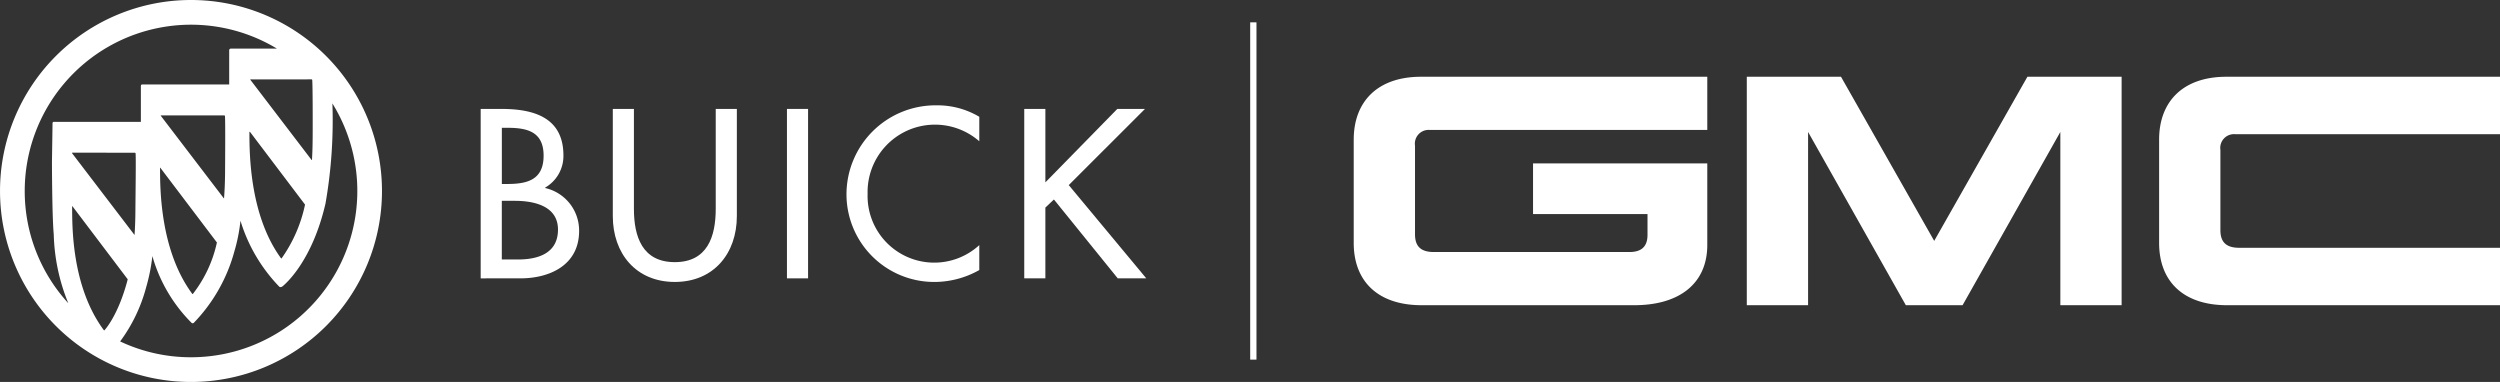
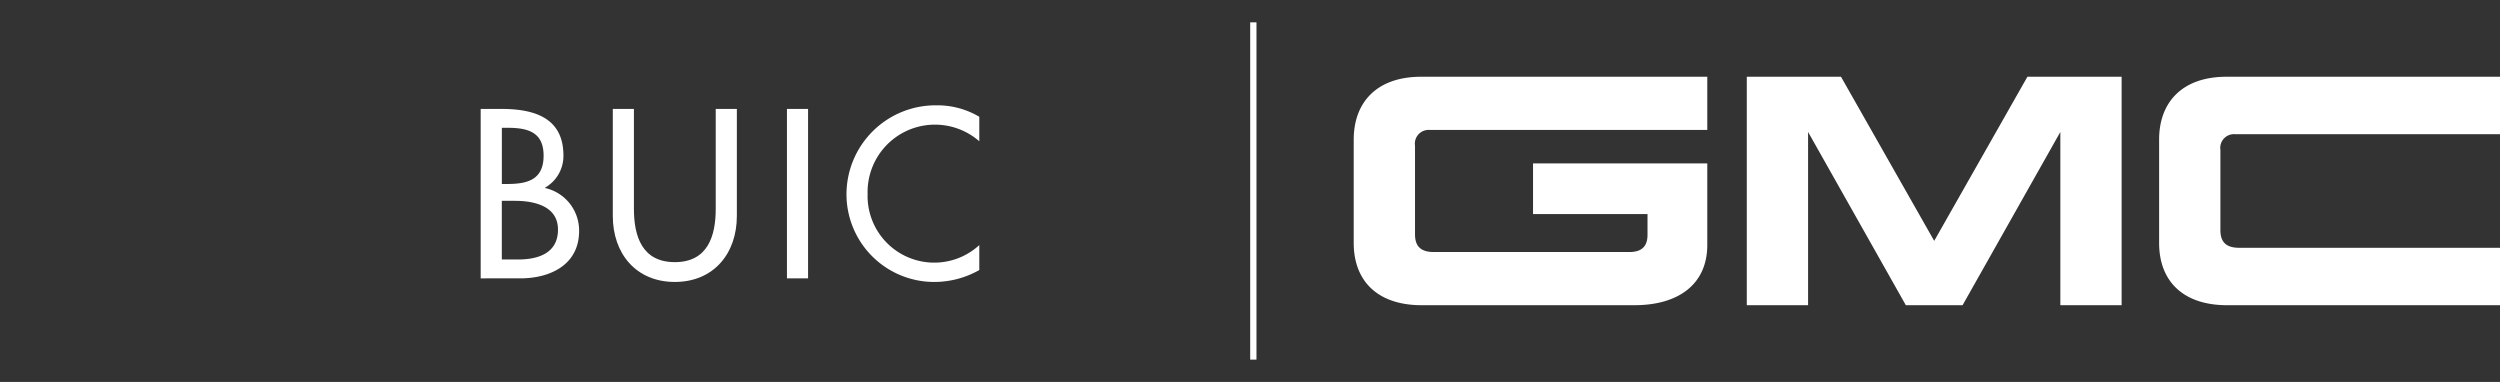
<svg xmlns="http://www.w3.org/2000/svg" id="Layer_1" data-name="Layer 1" viewBox="0 0 301.6 46.08">
  <rect x="0" y="0" width="301.6" height="46.08" fill="#333333" stroke="none" />
  <defs>
    <style>
      .cls-1 {
        fill: #fff;
      }
    </style>
  </defs>
  <title>6133aa27-d5fd-4775-9bc8-afd5956feb7e</title>
  <g>
    <g>
      <path class="cls-1" d="M163.314,16.837c0-4.522,2.811-7.577,8.127-7.577h34.525v6.416H172.481a1.659,1.659,0,0,0-1.774,1.9V28.265c0,1.3.552,2.139,2.263,2.139h23.586c1.241,0,2.2-.449,2.2-2.078v-2.5H184.946V19.709h21.021v9.838c0,4.705-3.422,7.273-8.8,7.273H171.5c-5.194,0-8.188-2.813-8.188-7.518V16.837Z" />
      <polygon class="cls-1" points="236.765 36.82 248.56 15.92 248.56 36.82 255.952 36.82 255.952 9.26 244.586 9.26 233.342 29.059 222.098 9.26 210.733 9.26 210.733 36.82 218.127 36.82 218.127 15.92 229.92 36.82 236.765 36.82" />
      <path class="cls-1" d="M301.6,36.82H268.664c-5.2,0-8.188-2.813-8.188-7.518V16.837c0-4.522,2.81-7.577,8.127-7.577h33v6.929H269.643a1.657,1.657,0,0,0-1.774,1.894v9.672c0,1.3.548,2.138,2.261,2.138H301.6V36.82Z" />
    </g>
    <g>
      <g>
        <g>
          <g>
            <path class="cls-1" d="M57.989,13.141h2.5c3.85,0,7.482,1,7.482,5.611a4.394,4.394,0,0,1-2.2,3.877v0.054a5.26,5.26,0,0,1,4.093,5.178c0,4.094-3.5,5.721-7.1,5.721H57.989V13.141Zm2.55,9.055h0.65c2.412,0,4.391-.489,4.391-3.417,0-2.873-1.952-3.361-4.337-3.361h-0.7V22.2Zm0,9.109h1.951c2.359,0,4.825-.706,4.825-3.607,0-2.873-2.927-3.47-5.206-3.47H60.538V31.3Z" />
            <path class="cls-1" d="M76.476,13.141V25.2c0,3.334,1,6.424,4.935,6.424s4.935-3.09,4.935-6.424V13.141h2.548V26.072c0,4.5-2.793,7.942-7.484,7.942s-7.481-3.443-7.481-7.942V13.141h2.546Z" />
          </g>
          <path class="cls-1" d="M97.485,33.581H94.938V13.141h2.547V33.581Z" />
          <path class="cls-1" d="M118.142,17.043a8.13,8.13,0,0,0-13.474,6.345,8.043,8.043,0,0,0,13.474,6.182v3.008a11.034,11.034,0,0,1-5.367,1.437A10.58,10.58,0,0,1,102.12,23.47a10.745,10.745,0,0,1,10.872-10.763,9.863,9.863,0,0,1,5.15,1.383v2.954Z" />
        </g>
-         <path class="cls-1" d="M134.792,13.141h3.335l-9.192,9.19,9.354,11.251h-3.444l-7.7-9.516-1.031.976v8.54h-2.548V13.141h2.548V22Z" />
      </g>
-       <path class="cls-1" d="M23.042,0a23.04,23.04,0,1,0,23.04,23.04A23.043,23.043,0,0,0,23.042,0Zm7.18,9.65s-0.053-.077.026-0.076c0.818,0.017,7.283,0,7.332,0a0.1,0.1,0,0,1,.089.083c0.058,0.744.063,4.97,0.051,6.838-0.007.935-.025,1.868-0.078,2.7,0,0.059,0,.128-0.045.113ZM36.8,24.683h0a17.359,17.359,0,0,1-2.821,6.475,0.048,0.048,0,0,1-.077,0c-3.856-5.277-3.8-12.873-3.813-15.179,0-.126.08-0.056,0.08-0.056ZM2.983,23.04A20.062,20.062,0,0,1,33.413,5.867H27.838a0.194,0.194,0,0,0-.188.186v4.14H17.164c-0.049,0-.169,0-0.169.206v4.3l-0.144,0H6.552a0.18,0.18,0,0,0-.215.21c0,0.314-.069,4.584-0.069,4.584s0.011,6.61.216,8.777a23.425,23.425,0,0,0,1.754,8.308A19.991,19.991,0,0,1,2.983,23.04ZM19.4,13.969s-0.017-.047.019-0.047h7.612a0.1,0.1,0,0,1,.109.094c0.053,0.77.024,4.957,0.012,6.816-0.007,1.1-.05,2.123-0.123,3.085,0,0.031-.029.006-0.029,0.006Zm6.768,15.284a15.4,15.4,0,0,1-2.889,6.193,0.057,0.057,0,0,1-.088,0c-3.988-5.388-3.867-13.091-3.885-15.2,0-.039.034-0.01,0.034-0.01ZM12.532,39.837C8.55,34.469,8.727,27.035,8.7,24.909c0-.055.051-0.013,0.051-0.013l6.658,8.8c-1.058,4.08-2.555,5.869-2.808,6.15A0.048,0.048,0,0,1,12.532,39.837ZM8.7,18.491s-0.027-.075.029-0.075c0.835,0,7.469.012,7.531,0.012a0.1,0.1,0,0,1,.1.094c0.051,0.769-.012,4.941-0.024,6.8q-0.007,1.58-.1,2.973c-0.01.057-.043,0.007-0.043,0.007ZM23.042,43.1a19.978,19.978,0,0,1-8.548-1.91,19.293,19.293,0,0,0,3.14-6.54,22.158,22.158,0,0,0,.744-3.722l0.008-.019a18.546,18.546,0,0,0,4.723,8.038,0.2,0.2,0,0,0,.27,0,19.865,19.865,0,0,0,4.9-8.632,20.483,20.483,0,0,0,.731-3.689,19.679,19.679,0,0,0,4.676,7.953s0.156,0.175.451-.078,3.527-2.989,5.132-9.953A58.077,58.077,0,0,0,40.1,12.477,20.059,20.059,0,0,1,23.042,43.1Z" />
    </g>
    <rect class="cls-1" x="150.824" y="2.695" width="0.757" height="40.69" />
  </g>
</svg>